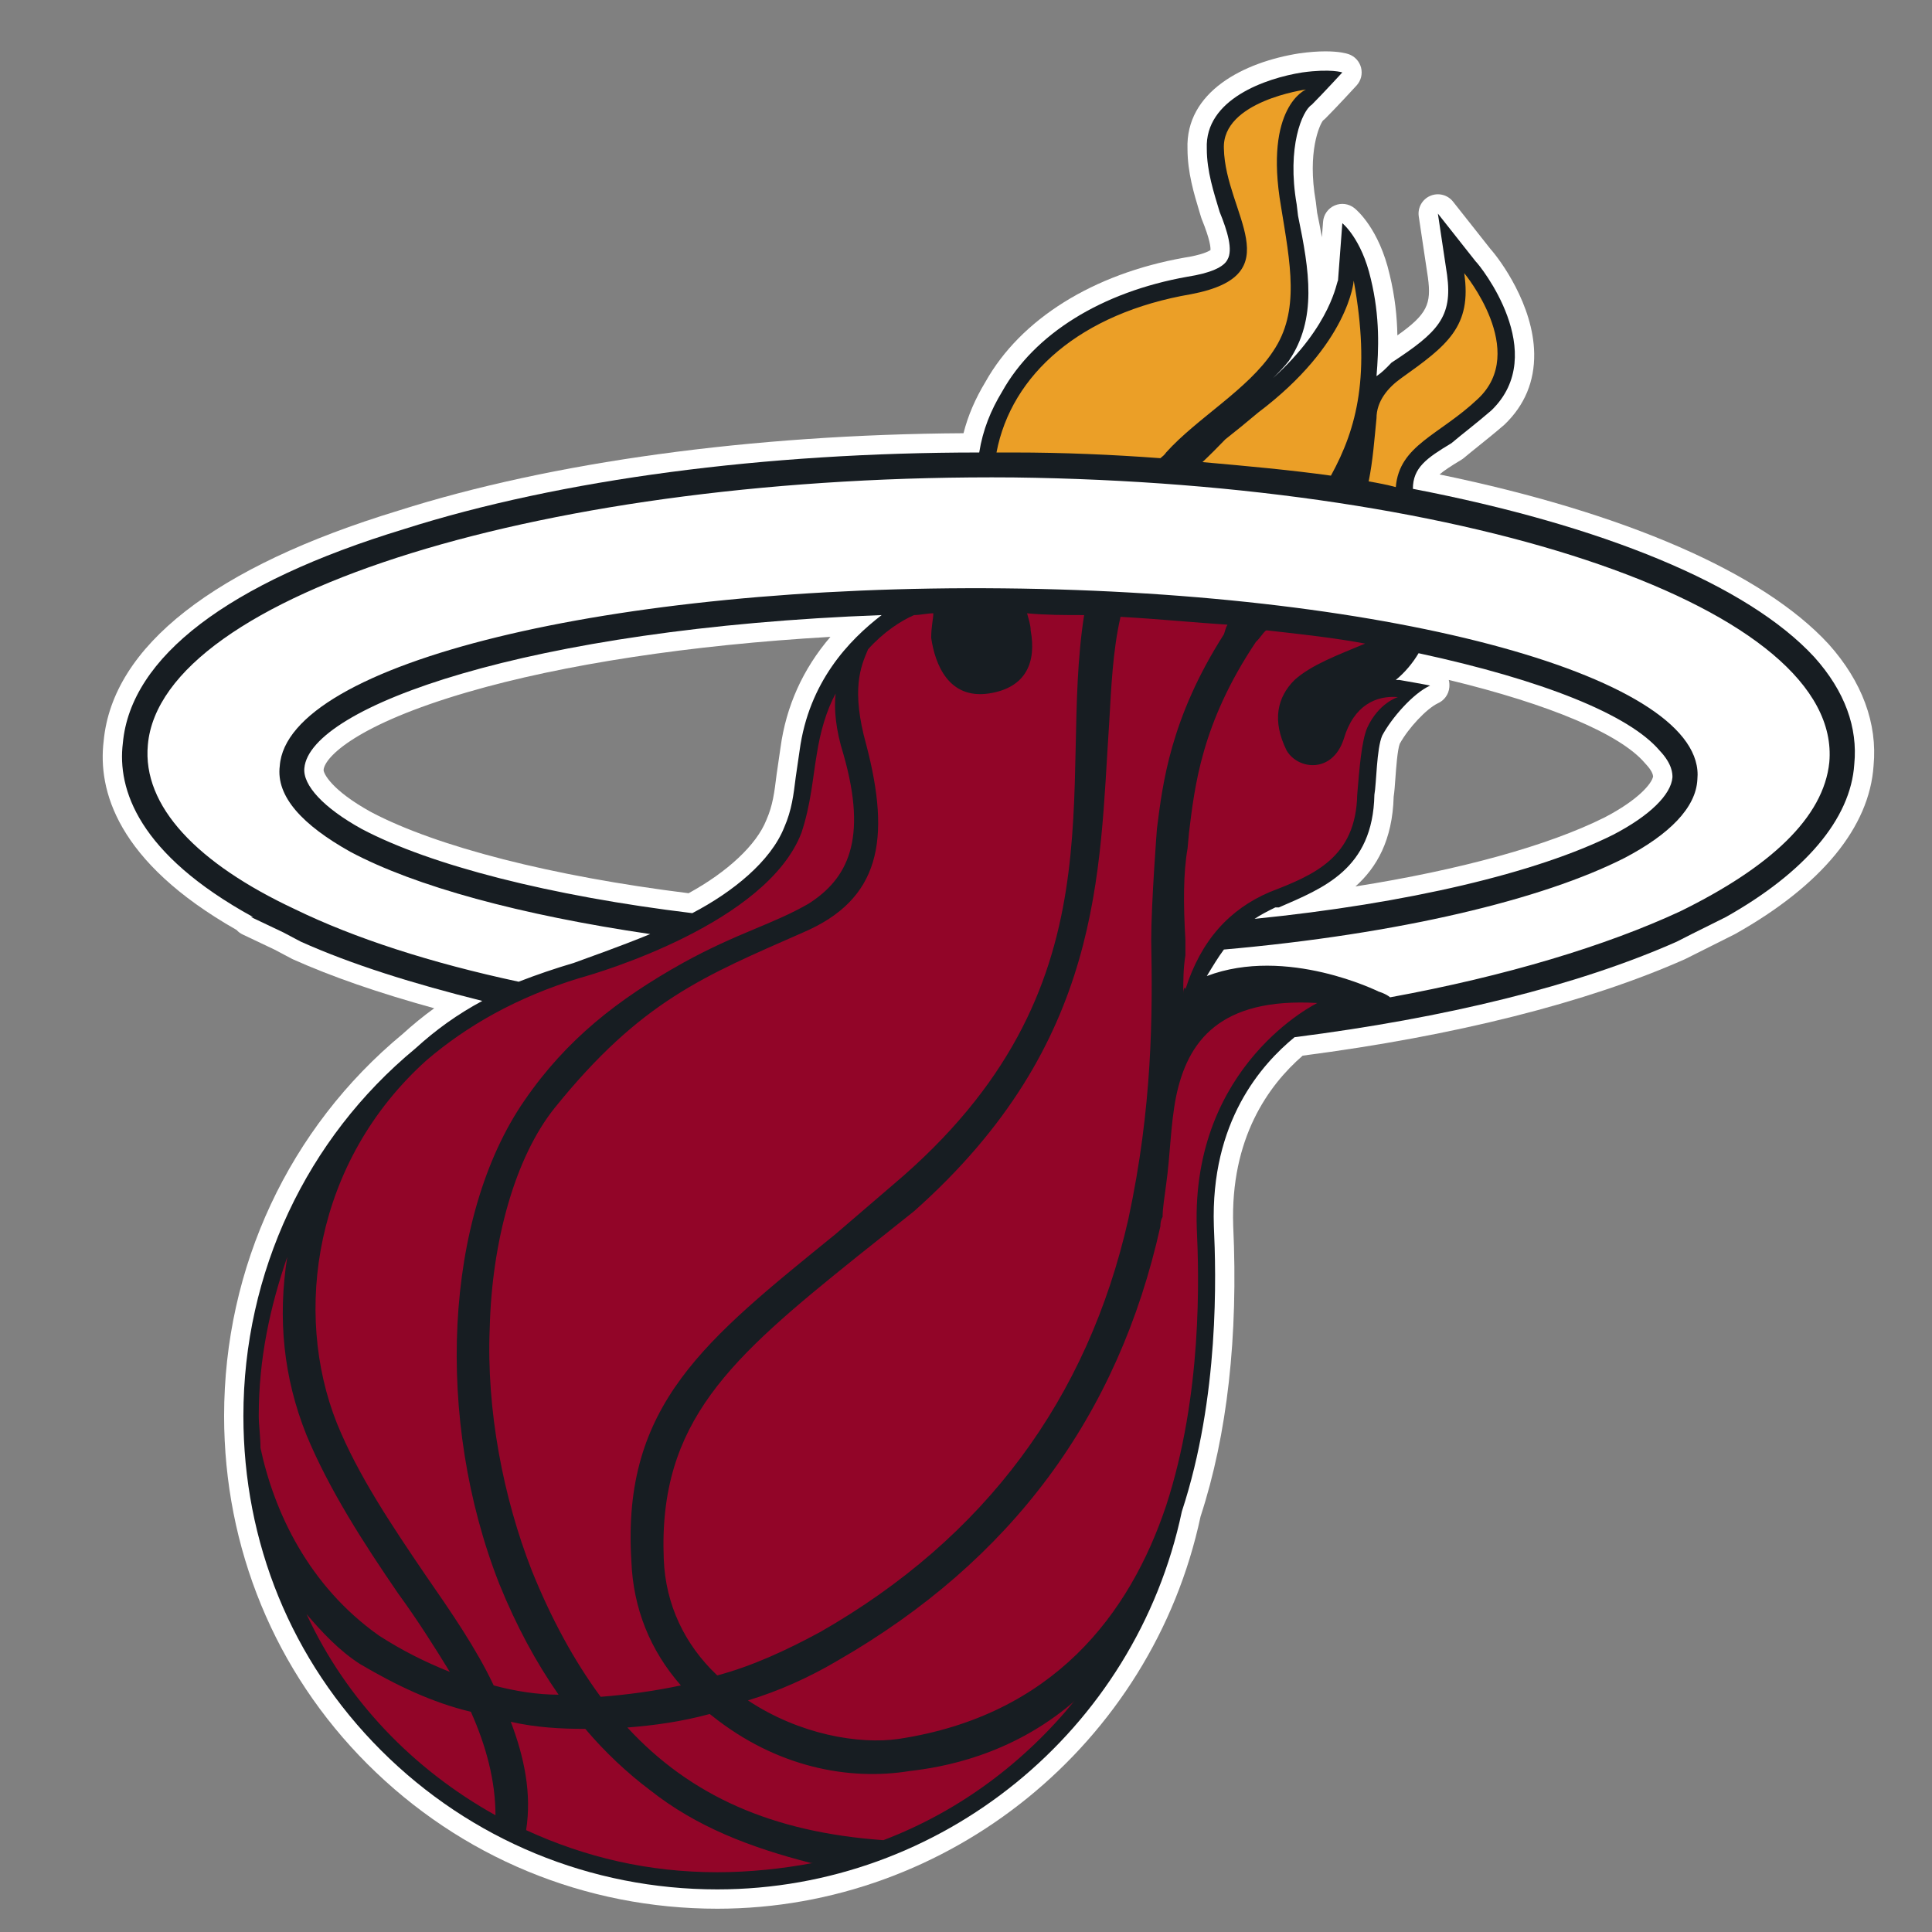
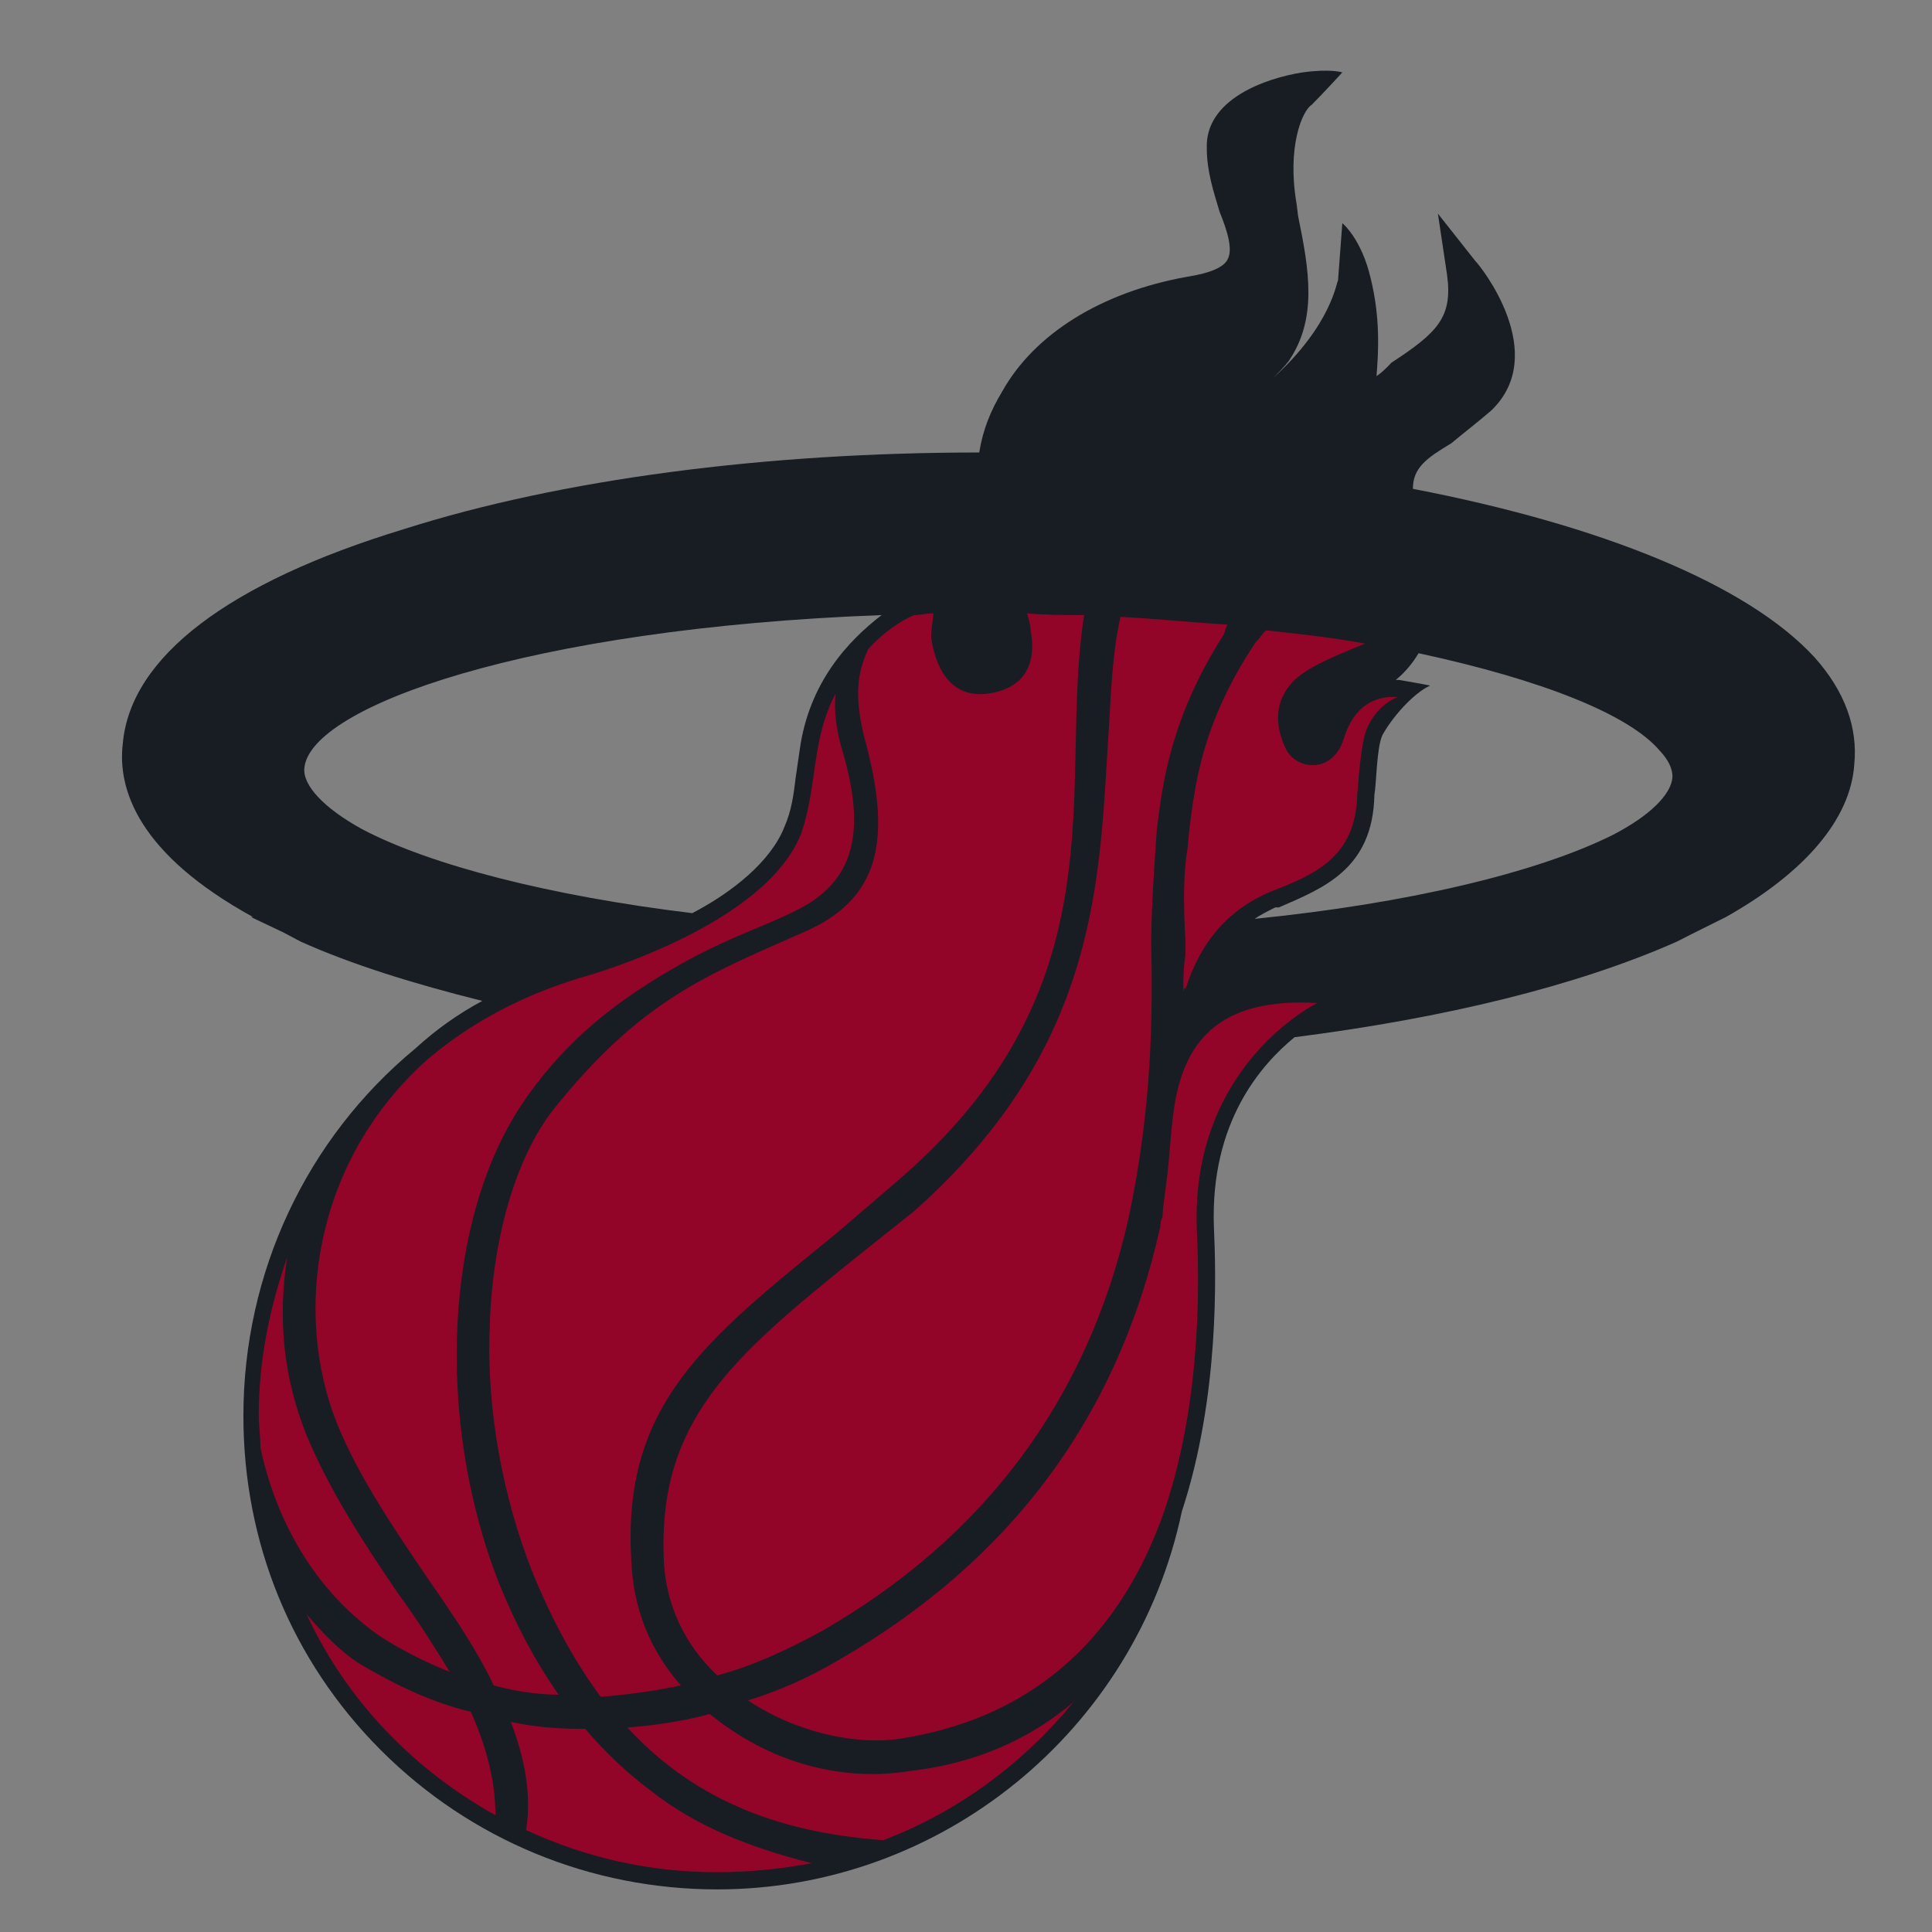
<svg xmlns="http://www.w3.org/2000/svg" version="1.1" id="mia" x="0px" y="0px" width="500px" height="500px" viewBox="0 0 500 500" enable-background="new 0 0 500 500" xml:space="preserve">
  <rect x="0" y="0" width="500" height="500" fill="#808080" stroke="none" />
-   <path fill="#FFFFFF" d="M473.239,166.686c-17.028-18.485-52.65-33.989-100.687-43.898c1.126-0.976,2.893-2.147,5.642-3.797  c0.229-0.137,0.446-0.292,0.65-0.464c1.194-1.007,2.452-2.016,3.799-3.097c1.939-1.556,4.137-3.319,6.582-5.425  c0.071-0.061,0.141-0.124,0.208-0.189c5.162-4.978,7.725-11.139,7.614-18.313c-0.193-12.635-8.833-24.29-11.308-27.053  l-9.695-12.268c-1.405-1.778-3.83-2.39-5.91-1.488c-2.08,0.9-3.293,3.087-2.957,5.329l2.367,15.799  c0.922,6.814-0.134,9.489-7.902,14.972c-0.091-4.853-0.626-10.062-2.008-15.749c-2.712-11.786-8.472-16.667-9.119-17.184  c-1.447-1.157-3.418-1.419-5.118-0.679c-1.7,0.74-2.851,2.36-2.99,4.208l-0.301,4.003c-0.37-2.07-0.79-4.188-1.236-6.356  l-0.329-2.752c-0.011-0.089-0.024-0.178-0.039-0.266c-2.216-12.683,0.996-19.682,1.888-20.834c0.213-0.154,0.413-0.325,0.599-0.511  c2.989-2.99,7.883-8.323,8.09-8.549c1.139-1.241,1.576-2.972,1.163-4.604s-1.62-2.948-3.211-3.5c-0.634-0.219-2.488-0.73-6.014-0.73  c-2.008,0-4.246,0.169-6.741,0.515c-14.379,2.251-29.515,9.943-28.955,24.781c0.019,6.045,1.655,11.467,3.101,16.253l0.423,1.407  c0.047,0.156,0.101,0.31,0.162,0.461c2.198,5.385,2.313,7.405,2.262,8.021c-0.496,0.328-2.212,1.244-6.689,1.94  c-0.036,0.005-0.071,0.011-0.106,0.018c-23.589,4.188-42.33,15.898-51.434,32.131c-2.677,4.438-4.526,8.749-5.686,13.301  c-54.824,0.335-106.655,7.43-146.296,20.046c-47.578,14.479-73.935,35.091-76.23,59.609c-1.534,12.616,3.287,31.209,34.388,48.892  c0.431,0.48,0.961,0.882,1.573,1.173l8.295,3.94l4.425,2.343c0.097,0.051,0.194,0.099,0.294,0.144  c10.014,4.489,22.052,8.664,36.57,12.674c-2.798,2.021-5.498,4.223-8.186,6.665c-29.357,24.31-46.19,60.327-46.19,98.84  c0,34.185,13.171,66.177,37.086,90.085c24.152,24.146,56.308,37.445,90.544,37.445c59.966,0,112.522-42.669,125.073-101.496  c6.934-21.22,9.776-46.569,8.451-75.285c-0.753-22.598,9.11-36.299,17.98-43.993c39.41-5.117,73.565-13.728,98.847-24.925  c0.082-0.037,0.164-0.076,0.244-0.117l12.682-6.36c0.075-0.038,0.149-0.077,0.224-0.119c22.321-12.566,34.681-27.612,35.75-43.517  C485.92,187.232,481.914,176.367,473.239,166.686z M372.069,182.036c1.647-0.712,2.854-2.28,3.017-4.164  c0.06-0.697,0.01-1.334-0.148-1.91c26.105,6.312,44.386,14.022,50.758,21.52c0.058,0.069,0.118,0.136,0.18,0.201  c1.646,1.738,1.906,2.769,1.947,3.26c-0.343,1.875-3.882,6.093-12.543,10.602c-14.689,7.344-37.438,13.592-64.487,17.866  c5.488-4.901,9.582-11.976,9.889-23.249c0.192-1.237,0.308-2.839,0.449-4.81c0.184-2.549,0.519-7.224,1.114-8.848  C364.483,188.426,369.166,183.433,372.069,182.036z M201.99,193.524l-1.006,6.919c-0.005,0.035-0.01,0.069-0.014,0.104l-0.038,0.303  c-0.523,4.227-0.938,7.565-2.543,11.235c-0.023,0.054-0.046,0.107-0.067,0.162c-2.528,6.376-9.998,13.382-20.117,18.92  c-35.294-4.39-65.209-12.039-82.17-21.007c-10.375-5.721-12.356-10.099-12.286-10.934c0.306-3.292,8.503-11.734,37.341-20.125  c24.734-7.198,57.661-12.188,93.824-14.283C207.773,173.152,203.438,182.77,201.99,193.524z" />
  <g id="group">
    <path fill-rule="evenodd" clip-rule="evenodd" fill="#171D22" d="M469.562,170.074c-17.349-18.833-55.016-34.144-103.906-43.563   c0-5.446,3.508-7.93,9.966-11.807c2.948-2.486,6.273-4.984,10.342-8.488c15.314-14.766-2.953-37.559-4.068-38.57l-9.772-12.366   l2.378,15.87c1.474,10.896-2.378,14.856-14.381,22.7c-1.48,1.546-2.405,2.487-3.881,3.507c0.568-6.919,0.925-15.311-1.476-25.192   c-2.4-10.429-7.369-14.4-7.369-14.4l-1.12,14.862c-0.355,0-1.474,11.345-16.788,25.192c1.475-1.482,2.95-2.959,4.067-4.433   c7.371-10.892,5.327-23.257,2.378-37.547l-0.354-2.961c-2.594-14.849,1.473-24.267,3.876-25.741   c2.947-2.948,7.941-8.394,7.941-8.394s-2.951-1.022-10.345,0c-9.415,1.474-25.277,6.919-24.729,19.737   c0,5.907,1.83,11.353,3.315,16.336c2.033,4.983,3.507,9.87,2.033,12.365c-0.928,1.937-4.424,3.509-10.323,4.426   c-22.348,3.968-39.685,14.858-47.984,29.722c-2.957,4.887-4.993,9.867-5.938,15.775c-55.435,0-108.308,6.919-148.913,19.842   c-45.488,13.843-70.681,33.127-72.714,55.36c-1.476,11.903,3.969,28.702,33.683,45.014h-0.549l8.394,3.987l0,0l4.521,2.393l0,0   c13.29,5.958,29.164,10.888,46.975,15.334c-6.467,3.492-11.914,7.388-17.359,12.345c-28.132,23.252-44.468,57.962-44.468,95.063   c0,32.651,12.366,63.301,35.621,86.549c23.247,23.242,54.349,35.981,87.009,35.981c57.857,0,108.241-40.965,120.238-97.797   c9.774-29.725,8.859-61.451,8.289-73.817c-0.905-27.151,12.371-41.937,20.878-48.932c38.935-4.953,73.07-13.275,98.921-24.726l0,0   l3.853-1.962l0,0l8.869-4.418l0,0c20.297-11.426,32.294-25.264,33.219-39.567C480.813,188.336,477.489,178.921,469.562,170.074   L469.562,170.074z M429.505,194.244c3.325,3.51,3.325,6.006,3.325,6.919c-0.359,4.522-5.921,9.964-15.314,14.854l0,0   c-19.757,9.877-53.336,17.815-92.83,21.78c1.476-1.001,3.314-1.95,5.349-2.951h0.926c11.439-4.984,24.354-9.872,24.73-29.16   c0.548-2.95,0.548-11.902,2.023-15.317c2.405-4.519,7.941-10.889,12.363-12.922c0.566,0-7.939-1.477-7.939-1.477   c-0.357,0-0.906,0-0.906,0c2.38-1.938,4.424-4.422,5.897-6.919C399.232,175.971,421.585,184.925,429.505,194.244L429.505,194.244z    M78.771,198.765c1.474-15.874,57.856-36.171,149.394-39.581c-8.395,6.457-18.829,17.254-21.227,35.06l-1.006,6.919   c-0.561,4.522-1.021,8.491-2.962,12.927c-3.507,8.847-13.375,16.787-23.803,22.233c-36.536-4.425-67.735-12.366-85.545-21.784l0,0   C83.752,209.098,78.307,203.199,78.771,198.765L78.771,198.765z" />
-     <path fill-rule="evenodd" clip-rule="evenodd" fill="#EB9F27" d="M361.231,126.059c-2.042-0.559-4.425-1.025-7.018-1.477   c1.1-5.445,1.477-10.889,2.024-16.333c0-4.436,2.951-7.941,6.469-10.43c11.793-8.402,18.263-13.291,16.232-27.128   c0,0,16.797,20.205,3.504,32.569C372.478,112.671,362.138,115.167,361.231,126.059L361.231,126.059z M325.61,106.772   c-2.948,2.488-5.9,4.887-8.489,6.921c-1.854,1.926-3.876,3.967-5.919,5.9c11.46,1.021,22.706,2.032,33.24,3.504   c6.803-12.363,10.32-26.203,5.899-50.47C350.342,72.627,349.227,88.963,325.61,106.772L325.61,106.772z M262.31,117.104   c12.913,0,25.638,0.556,38,1.477c0.572-0.465,1.12-0.921,1.476-1.477c7.942-8.856,21.237-16.336,27.7-26.209   c7.016-10.328,4.423-22.693,2.021-37.553c-4.421-25.752,6.473-30.176,6.473-30.176s-21.786,2.951-21.238,15.314   c0.38,16.8,17.714,32.67-8.486,37.655c-28.607,4.888-46.515,20.759-50.366,40.969C259.361,117.104,260.837,117.104,262.31,117.104   L262.31,117.104z" />
    <path fill-rule="evenodd" clip-rule="evenodd" fill="#920528" d="M67.416,374.741c0-2.97-0.452-5.923-0.452-8.299   c0-14.962,2.949-28.248,7.372-41.146l0,0c-2.485,15.848-1.011,31.16,4.993,46.116c5.898,14.202,14.852,28.052,23.708,40.974   c4.984,6.827,9.417,13.836,13.381,20.305c-6.461-2.593-12.364-5.541-18.363-9.417C79.783,410.341,70.925,391.176,67.416,374.741   L67.416,374.741z M87.166,368.272c5.443,13.484,14.397,26.755,22.792,39.12c6.92,9.984,13.387,19.386,17.811,28.795   c5.445,1.476,11.344,2.4,16.788,2.4c-5.897-8.489-10.882-17.716-15.314-28.604c-16.788-42.637-14.302-95.048,6.467-125.149   c10.881-15.841,24.172-26.203,41.054-35.645c14.303-7.882,23.161-9.919,32.572-15.358c9.895-6.366,15.319-16.332,8.96-38.577   c-2.035-6.457-2.497-11.887-2.035-15.775c-2.399,4.433-3.972,9.878-4.89,15.775l0,0c-1.02,5.908-1.479,12.828-3.968,20.307   c-8.952,23.237-51.957,36.076-57.402,37.549c-16.327,4.993-29.154,12.365-39.581,21.253   C81.257,300.57,75.811,339.666,87.166,368.272L87.166,368.272z M265.806,158.719c0.376,1.477,0.93,2.95,0.93,4.436   c1.474,7.931-0.93,14.85-10.893,16.326c-10.322,1.478-13.839-7.481-14.853-14.4c0-2.948,0.55-4.885,0.55-6.361   c-1.474,0-3.507,0.465-4.981,0.465c-3.411,1.472-7.933,4.423-11.903,8.855c-1.937,4.519-4.434,10.429-0.462,24.733   c6.469,24.729,3.507,40.041-16.334,48.536c-25.648,11.292-41.982,17.727-64.31,45.419c-10.335,12.896-16.243,34.676-16.803,56.814   c-0.914,21.419,3.519,44.11,10.893,62.947c4.993,12.361,10.889,23.254,17.809,32.647c6.92-0.549,13.842-1.474,20.76-2.949   c-7.932-9.037-12.366-19.928-12.817-32.293c-2.497-40.422,19.285-57.212,52.872-84.532l14.852-12.746   c60.352-50.938,42.449-102.966,49.458-147.432C275.581,159.184,270.608,159.184,265.806,158.719L265.806,158.719z M289.989,159.634   c-2.042,8.961-2.398,18.37-2.949,27.69c-2.585,38.57-1.472,82.579-50.481,126.138L221.7,325.297   c-32.57,26.184-51.39,42.618-49.917,78.234c0.465,11.804,5.446,22.14,13.84,30.065c8.954-2.381,17.811-6.446,26.667-11.247   c42.631-24.368,69.209-60.354,79.724-106.845c6.277-29.19,6.277-52.978,5.917-72.246c0-9.426,1.476-28.719,1.476-28.719   c1.476-11.803,3.499-28.689,17.335-50.377c0.38-1.008,0.38-1.569,0.928-2.494C309.179,161.122,299.957,160.195,289.989,159.634   L289.989,159.634z M304.38,283.743L304.38,283.743L304.38,283.743c-1.475,7.412-1.475,14.935-2.595,22.873   c-0.355,2.95-0.903,5.901-0.903,8.32c-0.572,0.948-0.572,2.042-0.572,2.422c-10.89,49.084-38.569,86.536-83.497,112.385   c-7.477,4.422-15.316,7.92-23.247,10.317c13.372,8.865,28.689,11.442,39.019,9.969c40.048-6.085,59.805-32.299,69.201-60.338   c9.417-28.813,8.512-59.438,7.942-71.804c-1.473-42.466,31.196-58.309,31.196-58.309   C315.636,258.104,307.346,269.521,304.38,283.743L304.38,283.743z M277.623,440.633c-16.238,13.839-34.143,16.787-42.077,17.69   c-15.776,2.596-34.61-0.903-51.398-14.379l-0.463-0.362c-7.478,2.018-14.396,2.948-21.318,3.498   c16.336,17.712,37.558,27.13,66.258,29.153l0,0l0,0c19.844-7.565,36.635-20.286,49.546-36.173L277.623,440.633L277.623,440.633z    M128.23,469.785c0-8.866-2.399-17.904-6.369-26.775c-9.967-2.377-19.287-6.822-28.692-12.361   c-5.445-3.498-9.88-8.299-13.841-12.918l0,0C89.656,440.061,107.009,457.971,128.23,469.785L128.23,469.785L128.23,469.785z    M209.892,482.151c-15.876-4.066-29.714-9.417-41.617-18.829c-5.908-4.427-11.807-9.971-16.799-15.889   c-6.36,0-12.816-0.354-19.286-1.834c3.52,9.229,5.448,18.646,3.971,28.04l0,0c15.314,7.041,31.651,10.893,49.461,10.893   c8.392,0,16.792-0.903,24.729-2.381C210.352,482.151,210.352,482.151,209.892,482.151L209.892,482.151z M347.751,191.286   c-2.951,8.964-11.82,7.941-14.769,2.958c-3.873-7.844-2.397-13.837,2.046-18.273c4.424-3.971,11.245-6.457,18.262-9.411l0,0   c-7.941-1.479-16.241-2.397-25.29-3.405c-0.366,0-0.366,0-0.366,0c-1.112,1.008-1.473,1.926-2.593,2.949   c-14.201,21.221-15.862,37.546-17.338,49.458l-0.357,3.971c-1.115,6.361-1.115,14.299-0.566,23.726c0,1.496,0,2.976,0,3.953   c-0.549,3.461-0.549,6.468-0.549,9.945l0,0c0-1.479,0.549-2.006,0.549-1.095c4.061-12.804,11.448-20.74,21.78-25.186   c11.439-4.422,22.33-8.857,22.686-25.191c0.569-6.921,1.117-13.84,2.593-17.35c2.969-6.455,7.942-7.929,7.942-7.929   C356.238,179.94,350.342,182.44,347.751,191.286L347.751,191.286z" />
-     <path fill-rule="evenodd" clip-rule="evenodd" fill="#FFFFFF" d="M262.31,123.563c-120.237-1.013-220.634,30.175-224.046,69.21   c-1.474,15.87,12.817,30.722,38.107,42.55c15.321,7.46,35.061,13.868,57.853,18.743c4.889-1.892,9.325-3.393,14.304-4.875   c3.971-1.477,11.355-4.016,19.748-7.452c-33.584-4.943-60.814-12.334-77.602-21.29c-12.366-6.92-19.285-14.302-18.269-22.238   c1.932-26.662,85.992-46.97,187.313-45.945c101.515,1.01,182.151,23.255,179.561,49.458c-0.357,7.374-7.372,14.293-18.813,20.295   c-21.231,10.793-58.326,19.719-103.723,23.721c-1.474,1.974-2.948,4.42-4.421,6.859c20.662-7.845,44.486,4.028,44.486,4.028   s1.832,0.529,2.953,1.477c30.055-5.505,55.906-13.35,75.094-22.257c23.255-11.427,37.094-24.257,38.569-38.559   C476.941,157.707,381.895,125.034,262.31,123.563L262.31,123.563z" />
  </g>
</svg>